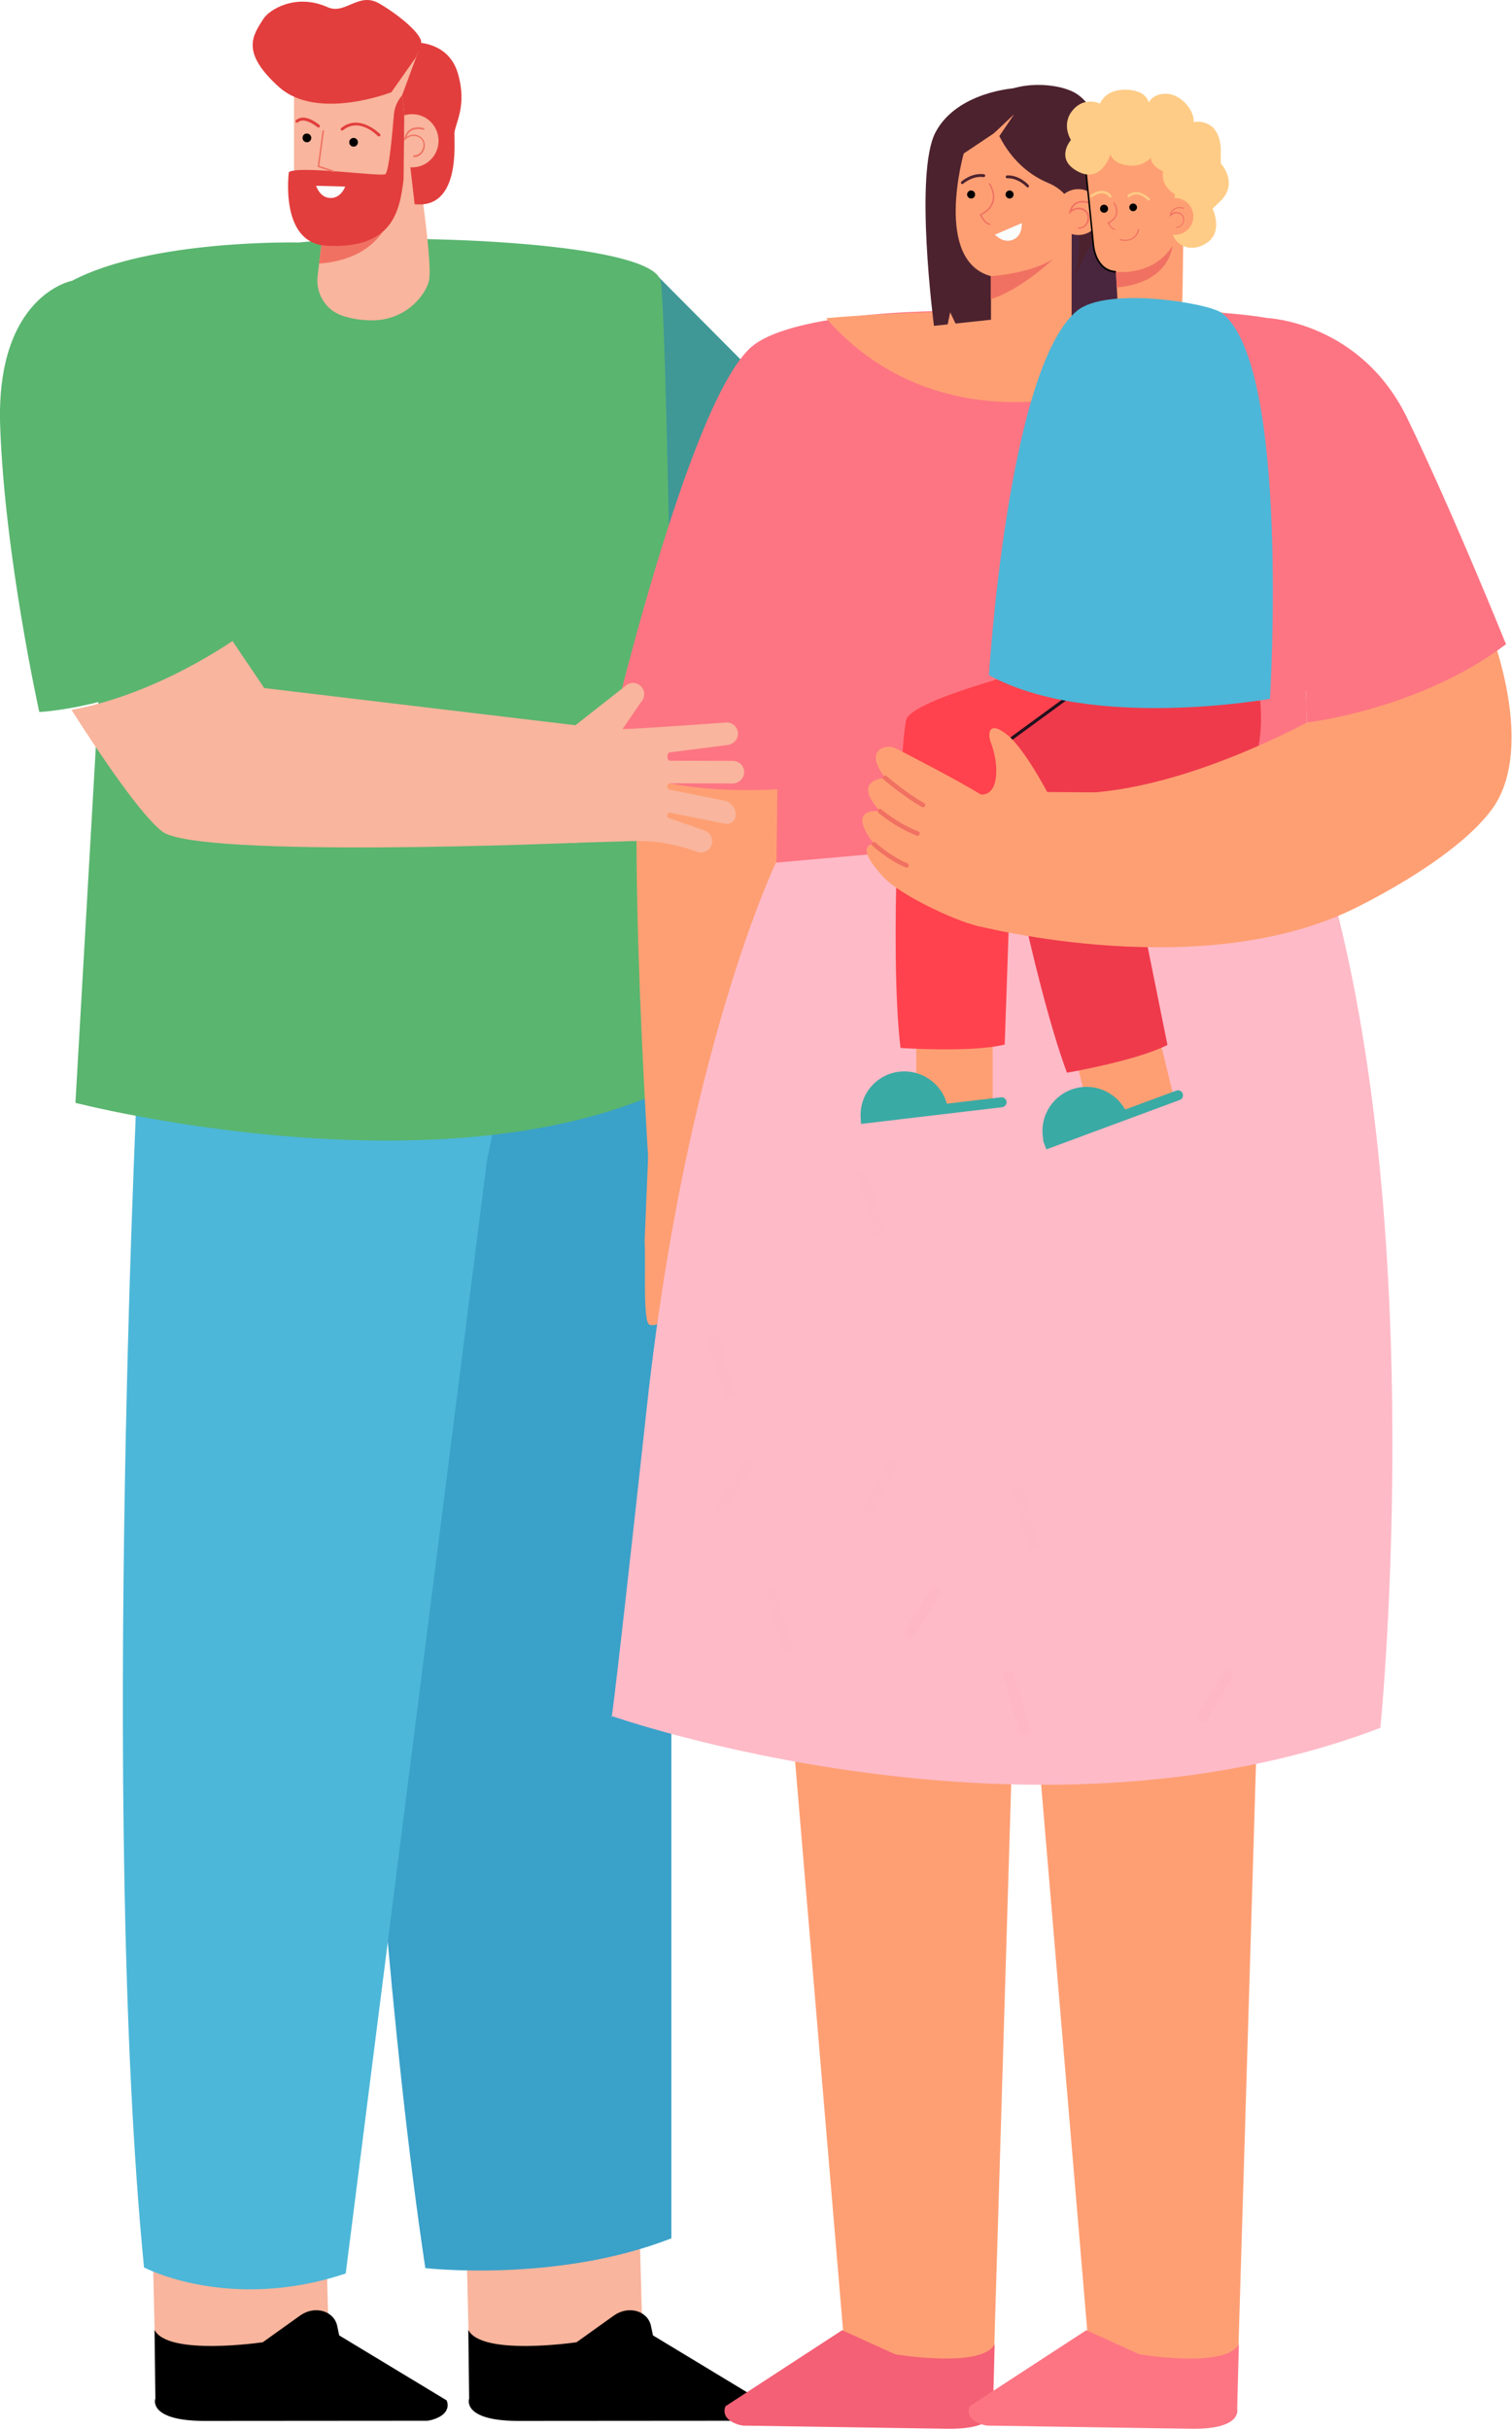
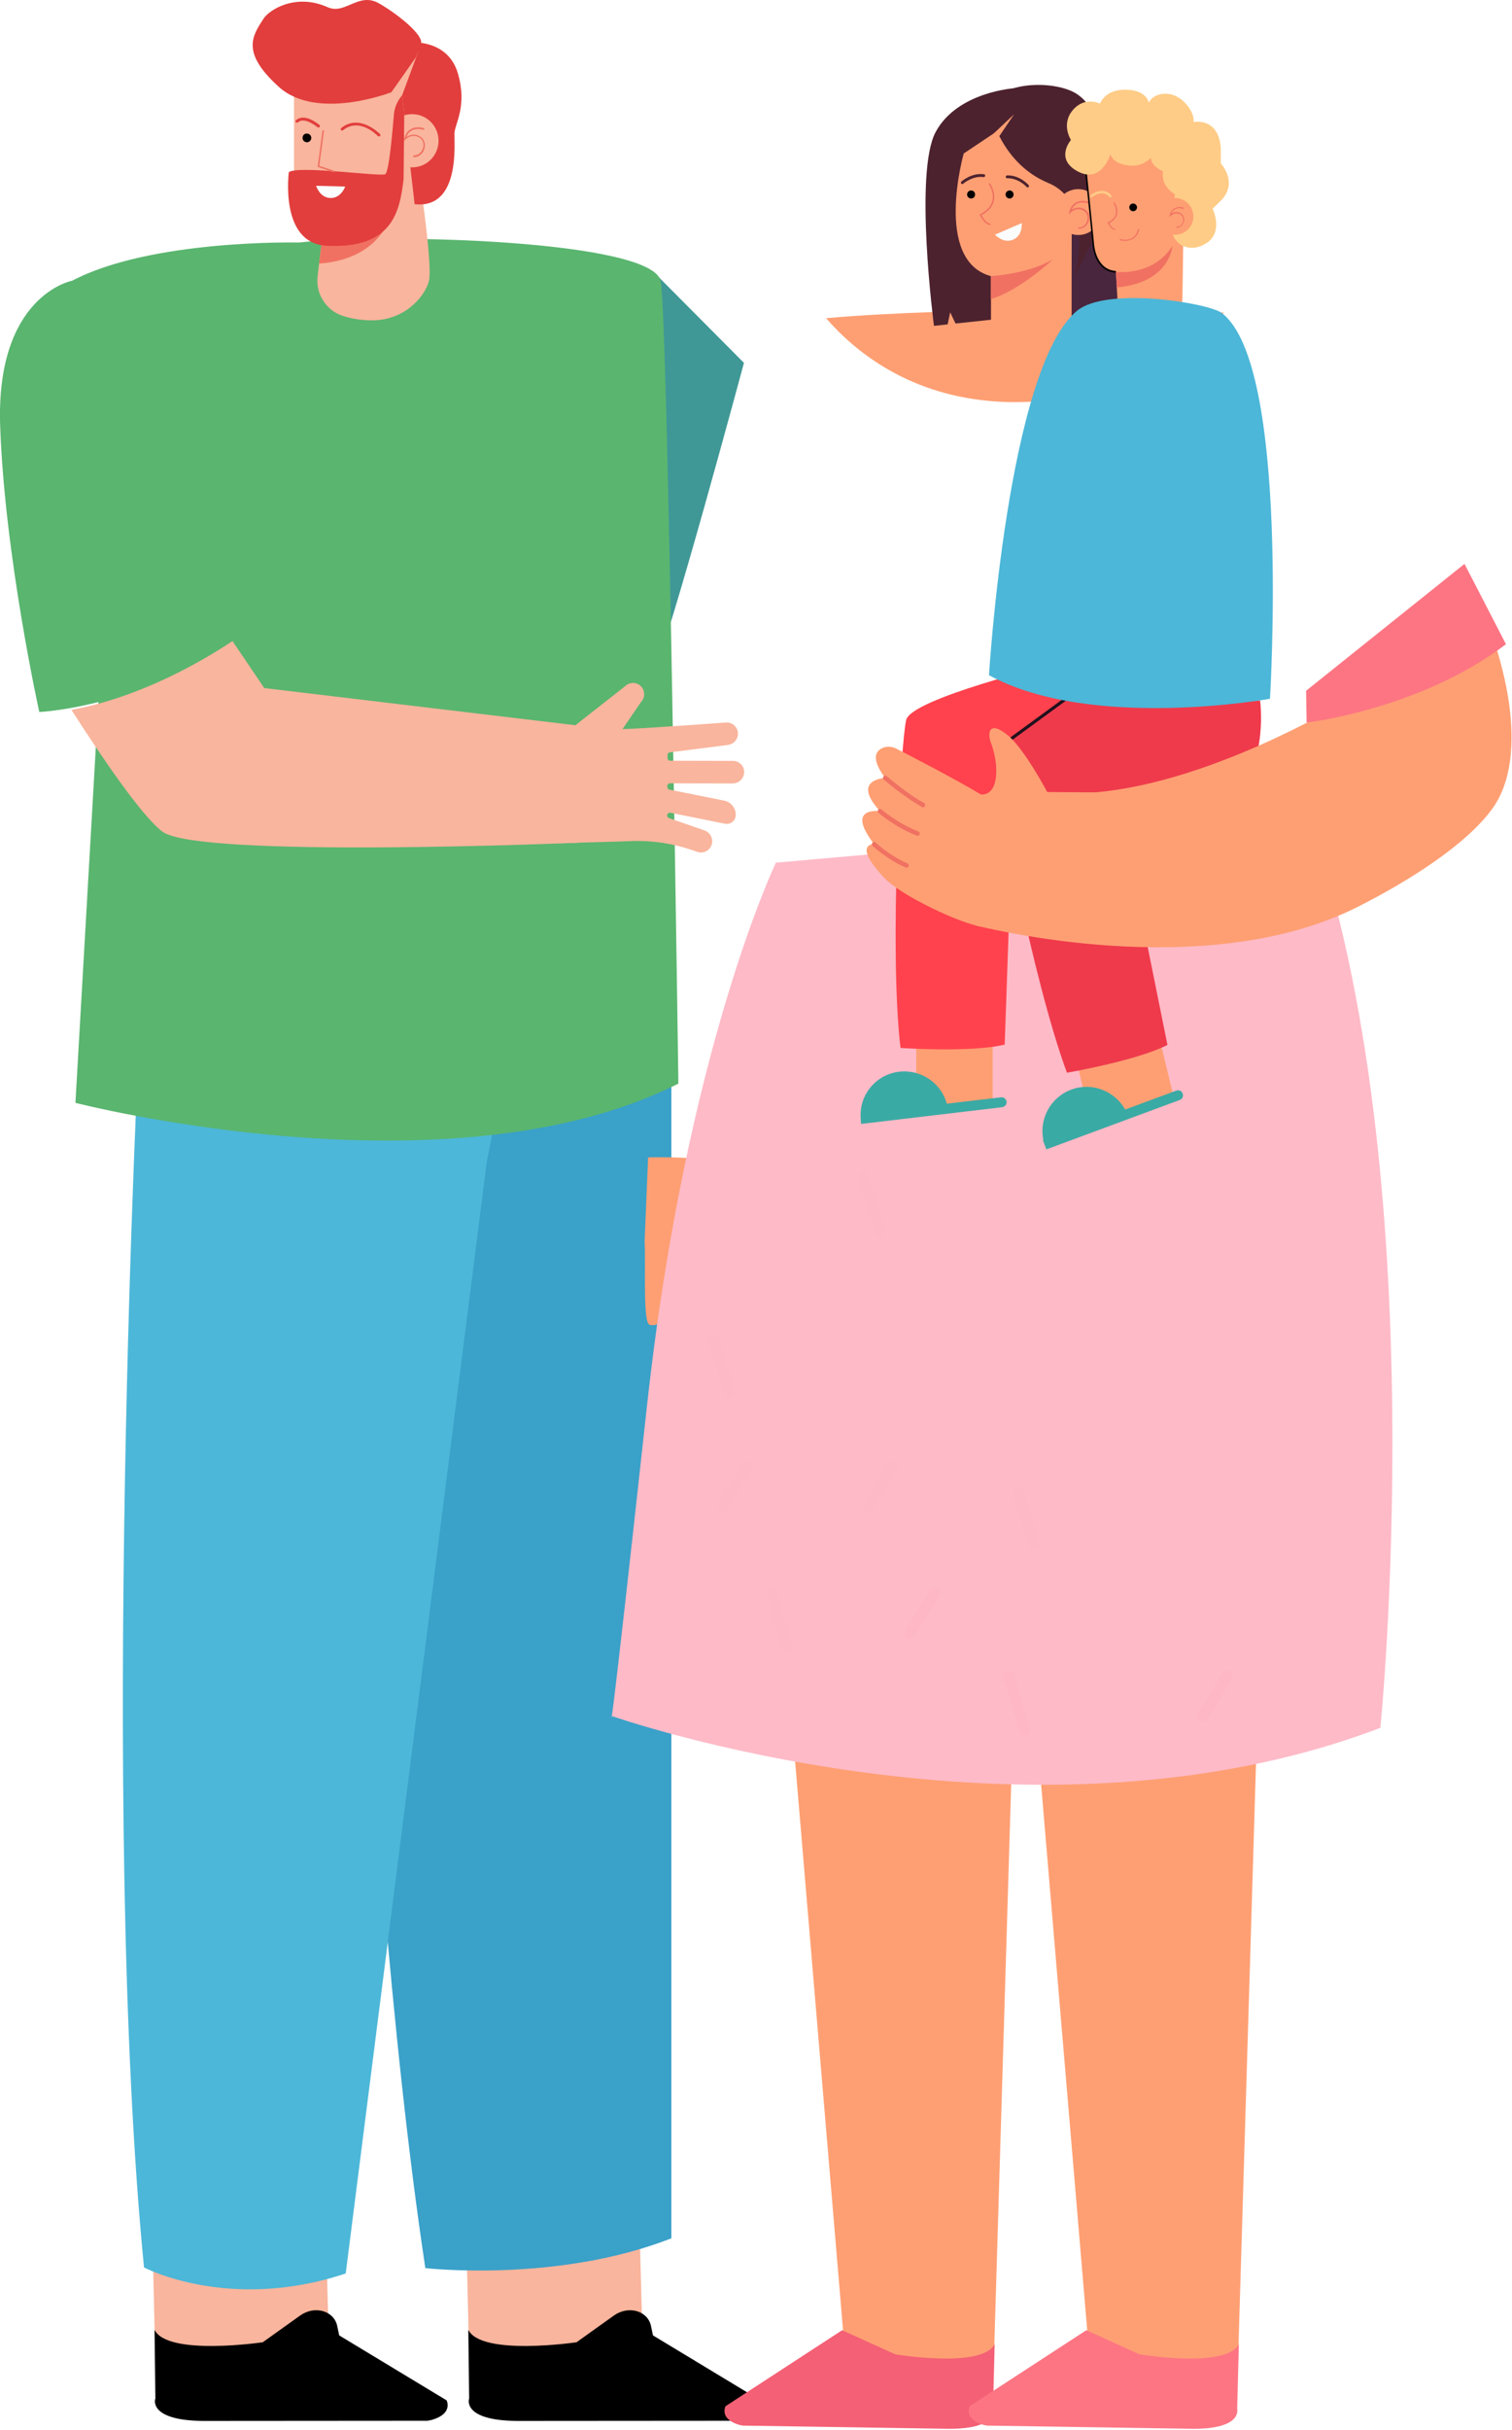
<svg xmlns="http://www.w3.org/2000/svg" width="904" height="1452" viewBox="0 0 904 1452" fill="none">
  <path d="M390.1 161.8L444.8 216.8C444.8 216.8 399.8 384.2 390.1 403.7C390.1 403.7 359.2 230.8 360.8 228.5C362.5 226.2 390.1 161.8 390.1 161.8Z" fill="#3F9896" />
  <path d="M197 1413.9L93 1415.9L90.9 1326.1L194.3 1313.6L197 1413.9Z" fill="#F9B59D" />
  <path d="M121.6 1446.4L255.6 1446.3C256.8 1446.1 257.8 1445.9 258.5 1445.7C271.1 1441.9 267 1434.1 267 1434.1L202.8 1395.3L201.6 1389.6C199.6 1380.5 188.1 1377.3 179.5 1383.4L157.1 1399.4C157.1 1399.4 100.3 1407.8 92.4 1392L92.9 1433.1C92.7 1433.1 88.4 1446.2 121.6 1446.4Z" fill="black" />
  <path d="M384.6 1413.9L280.7 1415.9L278.5 1326.1L381.9 1313.6L384.6 1413.9Z" fill="#F9B59D" />
  <path d="M309.2 1446.4L443.2 1446.3C444.4 1446.1 445.4 1445.9 446.1 1445.7C458.7 1441.9 454.6 1434.1 454.6 1434.1L390.4 1395.3L389.2 1389.6C387.2 1380.5 375.7 1377.3 367.1 1383.4L344.7 1399.4C344.7 1399.4 287.9 1407.8 280 1392L280.5 1433.1C280.4 1433.1 276 1446.2 309.2 1446.4Z" fill="black" />
  <path d="M201.5 615.1C201.5 615.1 213.4 1084.3 254.3 1355.1C254.3 1355.1 333 1364.1 401.4 1337.3V645.2L390 547.5L201.5 615.1Z" fill="#3AA1C9" />
  <path d="M83.3 619.6C83.3 619.6 59.4 1082.2 86.1 1354.7C86.1 1354.7 137 1381.6 206.7 1358.3L291.1 693.7L327 516L83.3 619.6Z" fill="#4CB7D8" />
  <path d="M60.2 395.6L45.1 658.9C45.1 658.9 268.6 716.6 405.6 647.4C405.6 647.4 399.3 188.2 395 167.9C389.9 143.9 235.5 139.1 178.5 144.9C178.5 144.9 90.1 142.8 42.8 167.9L60.2 395.6Z" fill="#5AB56F" />
  <path d="M42.8 167.8C42.8 167.8 -2.6 176.7 0.1 254.5C2.8 332.3 23.5 425.4 23.5 425.4C23.5 425.4 97.4 422.1 157 367.8C247.8 285.1 42.8 167.8 42.8 167.8Z" fill="#5AB56F" />
  <path d="M175.8 50.1V112.8C175.8 112.8 174.9 134 193.3 136.6L189.9 164.9C188.6 175.4 194.9 185.5 204.9 188.7C209.8 190.3 215.7 191.4 222.3 191.4C243.4 191.4 254.8 175.5 256.5 167.6C258.3 159.7 253 121.7 253 121.7L253.6 103L251.2 30.7L175.8 50.1Z" fill="#F9B59D" />
  <path d="M226.6 81.5C226.8 81.5 227 81.4 227.2 81.3C227.5 81 227.6 80.4 227.2 80.1C227.1 80 215 67.6 204 76.5C203.6 76.8 203.6 77.4 203.9 77.7C204.2 78.1 204.8 78.1 205.1 77.8C214.9 69.9 225.5 80.8 225.9 81.3C226.1 81.4 226.4 81.5 226.6 81.5Z" fill="#E23E3D" />
  <path d="M190.4 76.2C190.6 76.2 190.9 76.1 191.1 75.9C191.4 75.5 191.4 75 191 74.7C190.6 74.4 182.3 67.2 177 71.8C176.6 72.1 176.6 72.7 176.9 73C177.2 73.4 177.8 73.4 178.1 73.1C182.2 69.5 189.7 76 189.8 76C190 76.1 190.2 76.2 190.4 76.2Z" fill="#E23E3D" />
-   <path d="M208.8 85C208.8 86.5 210 87.6 211.4 87.6C212.9 87.6 214 86.4 214 85C214 83.5 212.8 82.4 211.4 82.4C210 82.4 208.8 83.6 208.8 85Z" fill="black" />
  <path d="M180.9 82.4C180.9 83.9 182.1 85 183.5 85C185 85 186.1 83.8 186.1 82.4C186.1 80.9 184.9 79.8 183.5 79.8C182 79.7 180.9 80.9 180.9 82.4Z" fill="black" />
  <path d="M248.7 34.2L234 55.1C234 55.1 189.5 72.5 166.7 51.9C143.9 31.3 150.9 21.4 157.6 11.1C160.9 6 176.6 -4.3 195.9 4.3C206.5 9 214.3 -5 226.6 2C238.9 9.1 253.4 21.3 251.7 26.1C250.1 31 248.7 34.2 248.7 34.2Z" fill="#E23E3D" />
  <path d="M247.9 25.4C247.9 25.4 268.2 24.4 273.8 44C279.5 63.6 271.9 73.9 271.7 79.7C271.5 85.5 275.4 125 247.9 122L240.4 57L250 31L247.9 25.4Z" fill="#E23E3D" />
  <path d="M246.401 100C255.127 100 262.201 92.881 262.201 84.1C262.201 75.319 255.127 68.2 246.401 68.2C237.674 68.2 230.601 75.319 230.601 84.1C230.601 92.881 237.674 100 246.401 100Z" fill="#F9B59D" />
  <path d="M247.5 93.9C250.8 93.9 253 91.4 253.7 88.9C254.6 86 253.6 83.1 251.2 81.6C247.7 79.4 244.5 80.8 242.9 81.9C243.6 80.1 244.7 78.8 246.1 78C249.2 76.3 253.1 77.5 253.1 77.5C253.3 77.6 253.6 77.5 253.7 77.2C253.8 77 253.7 76.7 253.4 76.6C253.2 76.5 249.1 75.2 245.7 77.1C243.7 78.2 242.4 80.1 241.7 82.9L241.3 84.4L242.4 83.3C242.6 83.1 246.3 79.5 250.8 82.2C253.3 83.7 253.5 86.5 252.9 88.5C252.3 90.5 250.6 92.8 247.6 92.8H247.5C247.3 92.8 247.1 93 247.1 93.2C247 93.7 247.2 93.9 247.5 93.9Z" fill="#F07162" />
  <path d="M236 118.7C236 118.7 234.8 154.2 190.8 157.5L193.3 136.7C193.3 136.6 221.8 142.4 236 118.7Z" fill="#F07162" />
  <path d="M172.7 102.8C172.7 102.8 167 145.2 195 146.8C235.1 149 239 125.9 241.3 107.1L241.7 68.2L240.4 57C237.6 60.2 235.8 64.3 235.5 68.6C234.7 77.9 232.6 103 230.3 104.1C227 105.6 178.9 98.8 172.7 102.8Z" fill="#E23E3D" />
  <path d="M199.6 102.9C199.8 102.9 200 102.8 200 102.6C200.1 102.4 200 102.1 199.7 102L190.9 99.1L193.7 78.3C193.7 78.1 193.6 77.8 193.3 77.8C193.1 77.8 192.8 77.9 192.8 78.2L189.9 99.7L199.4 102.9C199.5 102.9 199.5 102.9 199.6 102.9Z" fill="#F07162" />
  <path d="M206.4 111.5C206.1 111.4 189 111 189 111C189 111 191.1 118.1 197.5 118.3C203.9 118.5 206.4 111.5 206.4 111.5Z" fill="#FBFDFC" />
-   <path d="M388.6 415.3C370.8 439.2 388.2 702.4 388.2 702.4L466.1 699.7L497.7 456.8C497.7 456.8 406.4 391.4 388.6 415.3Z" fill="#FE9F73" />
  <path d="M388.4 791.5C392.3 792.5 396.2 790.1 397.4 786.4L405.2 762.9C405.4 762.2 406.1 761.7 406.9 761.7C408 761.7 408.9 762.7 408.7 763.9L401.9 799.9C401.1 804 403.9 807.4 408.1 807.3C412.3 807.3 416.4 803.8 417.1 799.7L424 763C424.2 762.1 424.9 761.5 425.8 761.5H426.4C427.4 761.5 428.2 762.3 428.2 763.3L428.6 804.7C428.6 808.7 431.7 812.1 435.7 812.3C440.1 812.5 443.6 809 443.6 804.8L443.2 763.1C443.2 762.1 444 761.3 445 761.3H446.9C447.8 761.3 448.6 762 448.7 762.9L454.1 801.2C454.7 805.1 458.1 808.2 462.1 807.9C466.5 807.6 469.6 803.6 468.9 799.4C468.9 799.4 463.7 740.5 463.7 731.2L481.7 743.2C484.7 746.1 489.4 746 492.3 743.1C495.2 740.1 495.1 735.4 492.2 732.5L461.9 695C460 693.1 454.6 693.2 450.3 694.2C406.3 691.3 399.4 691.2 387.5 691.5L385.4 741.6C386.2 755.1 384.2 790.4 388.4 791.5Z" fill="#FE9F73" />
-   <path d="M757.6 190C757.6 190 813.6 192.2 841.5 250.1C869.5 308.1 900.4 384.9 900.4 384.9C900.4 384.9 835.5 427.5 787.7 425.5L780.9 412.7L782.2 487.4L536.8 560.8C536.8 560.8 475.5 538.1 464.2 515.5L464.8 471.5C464.8 471.5 396.1 477.2 361.5 453.2C361.5 453.2 412.4 232.7 451.5 205.5C484 182.8 587.5 185.8 587.5 185.8C587.5 185.8 707 181.2 757.6 190Z" fill="#FD7583" />
  <path d="M607.8 958.8L594.2 1410.8H505.6L467.5 958.8H607.8Z" fill="#FE9F73" />
  <path d="M567 1451.1L444.1 1449.2C443 1449 442.1 1448.8 441.4 1448.6C429.9 1444.9 433.8 1437.6 433.8 1437.6L503.5 1392.2L535.2 1406.6C535.2 1406.6 587.2 1415.3 594.7 1400.5L593.7 1439.1C593.7 1439 597.5 1451.3 567 1451.1Z" fill="#F46075" />
  <path d="M493.9 190.1C537.1 186.3 587.5 185.7 587.5 185.7C587.5 185.7 681 178.2 731.7 186.9C716.2 201.5 669 244 597.4 240C544.4 237 511.6 210.5 493.9 190.1Z" fill="#FE9F73" />
  <path d="M753.8 958.8L740.2 1410.8H651.6L613.4 958.8H753.8Z" fill="#FE9F73" />
  <path d="M713 1451.1L590.1 1449.2C589 1449 588.1 1448.8 587.4 1448.6C575.9 1444.9 579.8 1437.6 579.8 1437.6L649.5 1392.2L681.2 1406.6C681.2 1406.6 733.2 1415.3 740.7 1400.5L739.7 1439.1C739.6 1439 743.4 1451.3 713 1451.1Z" fill="#FD7583" />
  <path d="M463.9 515.4C463.9 515.4 410.1 627.3 386.8 840.1C363.5 1053 365.6 1025.2 365.6 1025.2C365.6 1025.2 614.5 1112.8 825.3 1032.3C825.3 1032.3 858.5 703.2 782.3 487.3L463.9 515.4Z" fill="#FEBAC7" />
  <path d="M653.3 673.9L701.5 654.5L691 611.1L641 623.2L653.3 673.9Z" fill="#FE9F73" />
  <path d="M547.8 665.5L593.5 658.5V617.1H547.8V665.5Z" fill="#FE9F73" />
  <path d="M514.6 668.3C514.2 662.9 515.4 657.4 518.2 652.8C522.3 646.1 529.2 641.3 537.6 640.3C550.7 638.8 562.7 647.1 566.1 659.4L598.5 655.6C600.1 655.4 601.6 656.6 601.8 658.2C602 659.8 600.8 661.3 599.2 661.5L514.8 671.5L514.6 668.3Z" fill="#3AAAA4" />
  <path d="M629.5 396.9C629.5 396.9 545 417.3 541.8 430.1C538.6 442.9 531.5 568 538.4 626.1C538.4 626.1 580.5 629 600.7 624.1L605.6 482.3L638.9 478.5L715.1 386.9L629.5 396.9Z" fill="#FF424D" />
  <path d="M672.5 396.6C672.5 396.6 595 440.2 594.9 453.4C594.8 466.6 617.5 585.9 637.9 640.9C637.9 640.9 679.5 633.8 698 624.3L671.7 494L730.9 468.8L717.3 397L672.5 396.6Z" fill="#EF3A4C" />
  <path d="M623.8 681C621.2 668.5 628.1 655.6 640.5 651C652.8 646.4 666.4 651.7 672.7 662.9L703.3 651.6C704.8 651 706.6 651.8 707.1 653.4C707.7 654.9 706.9 656.7 705.3 657.2L625.6 686.7L623.5 681.1L623.8 681Z" fill="#3AAAA4" />
  <path d="M601.8 444.4C601.5 444.4 601.2 444.3 601 444C600.7 443.6 600.8 443 601.2 442.7L636.1 417.2C636.5 416.9 637.1 417 637.4 417.4C637.7 417.8 637.6 418.4 637.2 418.7L602.3 444.2C602.2 444.3 602 444.4 601.8 444.4Z" fill="#21111D" />
  <path d="M753.4 418.5C753.4 418.5 758.2 455.8 739.3 471.4C720.5 487.1 670.4 435.1 670.4 435.1L707.2 422.2L753.4 418.5Z" fill="#EF3A4C" />
  <path d="M526.2 484.7C508.5 465.5 529.2 464.8 529.2 464.8C520.8 453.5 523.5 449 527.2 447.1C529.9 445.7 533.2 445.9 535.9 447.3C544.5 451.7 570.7 465.2 586.5 474.7C598.4 475.1 596.7 454.7 592.5 443.9C590.3 438.3 591 429.6 603 439.7C612.8 448 626.1 473.2 626.1 473.2L692.8 473.7L673.5 563.7C673.5 563.7 598.2 554.8 586.9 553.6C575.5 552.3 538.8 535.4 528.4 524.2C509.4 503.9 522.6 504.3 522.6 504.3C504.9 481.4 526.2 484.7 526.2 484.7Z" fill="#FE9F73" />
  <path d="M551.5 482.3C552.1 482.4 552.7 482.1 553 481.6C553.4 480.9 553.1 480.1 552.4 479.7C543 474.7 530.2 463.8 530.1 463.7C529.5 463.2 528.7 463.3 528.2 463.9C527.7 464.5 527.8 465.3 528.4 465.8C528.9 466.3 541.6 476.9 551.2 482.1C551.2 482.2 551.3 482.3 551.5 482.3Z" fill="#F07162" />
  <path d="M548.3 499.4C548.9 499.5 549.6 499.2 549.8 498.5C550.1 497.8 549.7 497 549 496.7C536.9 492.1 527.1 483.7 527 483.6C526.4 483.1 525.6 483.2 525.1 483.7C524.6 484.3 524.7 485.1 525.2 485.6C525.6 486 535.5 494.4 548 499.2C548.2 499.4 548.3 499.4 548.3 499.4Z" fill="#F07162" />
  <path d="M541.7 518.4C542.3 518.5 543 518.2 543.2 517.6C543.5 516.9 543.2 516.1 542.5 515.8C532.2 511.5 523.6 503.5 523.5 503.4C522.9 502.9 522.1 502.9 521.6 503.5C521.1 504.1 521.1 504.9 521.7 505.4C522.1 505.7 530.8 513.8 541.5 518.3C541.6 518.3 541.7 518.3 541.7 518.4Z" fill="#F07162" />
  <path d="M583.5 553C586.9 553.6 719.9 588.2 811.8 541.8C843.4 525.8 876.6 504.5 892 483.5C915.4 451.6 900.1 390.3 878.4 346.5L826.9 401.8C821.1 408 814.5 413.3 807.2 417.6C780.4 433.3 711.3 470.2 649.6 473.8L583.5 553Z" fill="#FE9F73" />
  <path d="M780.9 412.7L781.2 431.7C781.2 431.7 848.6 424.1 900.4 384.9L875.6 336.9L780.9 412.7Z" fill="#FD7583" />
  <path d="M640.6 139.8L640.2 194.6L672.4 181.6C672.4 181.6 667.4 116.9 663.9 100.2C660.4 83.5 641.4 96.1 641 97.5C640.5 98.9 640.6 139.8 640.6 139.8Z" fill="#49263E" />
  <g opacity="0.5">
    <g opacity="0.5">
      <g opacity="0.5">
        <g opacity="0.5">
          <path opacity="0.5" d="M612.599 1036.5C611.299 1036.5 609.999 1035.6 609.599 1034.3L600.099 1002.1C599.599 1000.4 600.599 998.7 602.199 998.2C603.899 997.7 605.599 998.7 606.099 1000.3L615.599 1032.5C616.099 1034.2 615.099 1035.9 613.499 1036.4C613.099 1036.4 612.799 1036.5 612.599 1036.5Z" fill="#FC4963" />
        </g>
      </g>
    </g>
    <g opacity="0.5">
      <g opacity="0.5">
        <g opacity="0.5">
          <path opacity="0.5" d="M544.2 978.8C543.6 978.8 543.1 978.7 542.6 978.3C541.1 977.4 540.7 975.5 541.6 974L556.4 949.6C557.3 948.1 559.2 947.7 560.7 948.6C562.2 949.5 562.6 951.4 561.7 952.9L546.9 977.3C546.3 978.3 545.3 978.8 544.2 978.8Z" fill="#FC4963" />
        </g>
      </g>
    </g>
    <g opacity="0.5">
      <g opacity="0.5">
        <g opacity="0.5">
          <g opacity="0.5">
            <path opacity="0.5" d="M470.5 986.7C469.2 986.7 467.9 985.8 467.5 984.5L458 952.3C457.5 950.6 458.5 948.9 460.1 948.4C461.8 947.9 463.5 948.9 464 950.5L473.5 982.7C474 984.4 473 986.1 471.4 986.6C471.1 986.6 470.8 986.7 470.5 986.7Z" fill="#FC4963" />
          </g>
        </g>
      </g>
      <g opacity="0.5">
        <g opacity="0.5">
          <g opacity="0.5">
            <path opacity="0.5" d="M618.2 926.5C616.9 926.5 615.6 925.6 615.2 924.3L605.7 892.1C605.2 890.4 606.2 888.7 607.8 888.2C609.5 887.7 611.2 888.7 611.7 890.3L621.2 922.5C621.7 924.2 620.7 925.9 619.1 926.4C618.8 926.5 618.5 926.5 618.2 926.5Z" fill="#FC4963" />
          </g>
        </g>
      </g>
      <g opacity="0.5">
        <g opacity="0.5">
          <g opacity="0.5">
            <path opacity="0.5" d="M525.9 738.9C524.6 738.9 523.3 738 522.9 736.7L513.4 704.5C512.9 702.8 513.9 701.1 515.5 700.6C517.2 700.1 518.9 701.1 519.4 702.7L528.9 734.9C529.4 736.6 528.4 738.3 526.8 738.8C526.5 738.8 526.2 738.9 525.9 738.9Z" fill="#FC4963" />
          </g>
        </g>
      </g>
      <g opacity="0.5">
        <g opacity="0.5">
          <g opacity="0.5">
            <path opacity="0.5" d="M436 835C434.7 835 433.4 834.1 433 832.8L423.5 800.6C423 798.9 424 797.2 425.6 796.7C427.3 796.2 429 797.2 429.5 798.8L439 831C439.5 832.7 438.5 834.4 436.9 834.9C436.6 834.9 436.3 835 436 835Z" fill="#FC4963" />
          </g>
        </g>
      </g>
      <g opacity="0.5">
        <g opacity="0.5">
          <g opacity="0.5">
            <path opacity="0.5" d="M518.7 904C518.1 904 517.6 903.9 517.1 903.5C515.6 902.6 515.2 900.7 516.1 899.2L530.9 874.8C531.8 873.3 533.7 872.9 535.2 873.7C536.7 874.6 537.1 876.5 536.2 878L521.4 902.4C520.7 903.5 519.7 904 518.7 904Z" fill="#FC4963" />
          </g>
        </g>
      </g>
      <g opacity="0.5">
        <g opacity="0.5">
          <g opacity="0.5">
            <path opacity="0.5" d="M431.7 903.4C431.1 903.4 430.6 903.3 430.1 902.9C428.6 902 428.2 900.1 429.1 898.6L443.9 874.2C444.8 872.7 446.7 872.3 448.2 873.2C449.7 874.1 450.1 876 449.2 877.5L434.4 901.9C433.8 902.9 432.8 903.4 431.7 903.4Z" fill="#FC4963" />
          </g>
        </g>
      </g>
      <g opacity="0.5">
        <g opacity="0.5">
          <g opacity="0.5">
            <g opacity="0.5">
              <path opacity="0.5" d="M591.099 823.3C589.799 823.3 588.499 822.4 588.099 821.1L578.599 788.9C578.099 787.2 579.099 785.5 580.699 785C582.399 784.5 584.099 785.5 584.599 787.1L594.099 819.3C594.599 821 593.599 822.7 591.999 823.2C591.699 823.2 591.399 823.3 591.099 823.3Z" fill="#FC4963" />
            </g>
          </g>
        </g>
        <g opacity="0.5">
          <g opacity="0.5">
            <g opacity="0.5">
              <path opacity="0.5" d="M490.299 651.1C488.999 651.1 487.699 650.2 487.299 648.9L477.799 616.7C477.299 615 478.299 613.3 479.899 612.8C481.599 612.3 483.299 613.3 483.799 614.9L493.299 647.1C493.799 648.8 492.799 650.5 491.199 651C490.899 651 490.599 651.1 490.299 651.1Z" fill="#FC4963" />
            </g>
          </g>
        </g>
        <g opacity="0.5">
          <g opacity="0.5">
            <g opacity="0.5">
              <path opacity="0.5" d="M617.8 753.5C617.2 753.5 616.7 753.4 616.2 753C614.7 752.1 614.3 750.2 615.2 748.7L630 724.3C630.9 722.8 632.8 722.4 634.3 723.3C635.8 724.2 636.2 726.1 635.3 727.6L620.5 752C619.9 752.9 618.9 753.5 617.8 753.5Z" fill="#FC4963" />
            </g>
          </g>
        </g>
        <g opacity="0.5">
          <g opacity="0.5">
            <g opacity="0.5">
              <path opacity="0.5" d="M450.9 704.5C450.3 704.5 449.8 704.4 449.3 704C447.8 703.1 447.4 701.2 448.2 699.7L463 675.3C463.9 673.8 465.8 673.4 467.3 674.3C468.8 675.2 469.2 677.1 468.3 678.6L453.6 703C453 704 452 704.5 450.9 704.5Z" fill="#FC4963" />
            </g>
          </g>
        </g>
        <g opacity="0.5">
          <g opacity="0.5">
            <g opacity="0.5">
              <path opacity="0.5" d="M471.899 567.2C471.299 567.2 470.799 567.1 470.299 566.7C468.799 565.8 468.399 563.9 469.299 562.4L484.099 538C484.999 536.5 486.899 536.1 488.399 537C489.899 537.9 490.299 539.8 489.399 541.3L474.599 565.7C473.999 566.7 472.999 567.2 471.899 567.2Z" fill="#FC4963" />
            </g>
          </g>
        </g>
        <g opacity="0.5">
          <g opacity="0.5">
            <g opacity="0.5">
              <path opacity="0.5" d="M469.7 791.2C469.1 791.2 468.6 791.1 468.1 790.7C466.6 789.8 466.2 787.9 467.1 786.4L481.9 762C482.8 760.5 484.7 760.1 486.2 761C487.7 761.9 488.1 763.8 487.2 765.3L472.4 789.7C471.8 790.7 470.8 791.2 469.7 791.2Z" fill="#FC4963" />
            </g>
          </g>
        </g>
        <g opacity="0.5">
          <g opacity="0.5">
            <g opacity="0.5">
              <g opacity="0.5">
                <path opacity="0.5" d="M782.5 873.4C781.2 873.4 779.9 872.5 779.5 871.2L770 839C769.5 837.3 770.5 835.6 772.1 835.1C773.8 834.6 775.5 835.6 776 837.2L785.5 869.4C786 871.1 785 872.8 783.4 873.3C783.1 873.3 782.8 873.4 782.5 873.4Z" fill="#FC4963" />
              </g>
            </g>
          </g>
          <g opacity="0.5">
            <g opacity="0.5">
              <g opacity="0.5">
                <path opacity="0.5" d="M688.4 971.6C687.1 971.6 685.8 970.7 685.4 969.4L675.9 937.2C675.4 935.5 676.4 933.8 678 933.3C679.7 932.8 681.4 933.8 681.9 935.4L691.4 967.6C691.9 969.3 690.9 971 689.3 971.5C688.9 971.5 688.6 971.6 688.4 971.6Z" fill="#FC4963" />
              </g>
            </g>
          </g>
          <g opacity="0.5">
            <g opacity="0.5">
              <g opacity="0.5">
                <path opacity="0.5" d="M655.5 842.5C654.9 842.5 654.4 842.4 653.9 842C652.4 841.1 652 839.2 652.9 837.7L667.7 813.3C668.6 811.8 670.5 811.4 672 812.3C673.5 813.2 673.9 815.1 673 816.6L658.1 841C657.6 842 656.5 842.5 655.5 842.5Z" fill="#FC4963" />
              </g>
            </g>
          </g>
          <g opacity="0.5">
            <g opacity="0.5">
              <g opacity="0.5">
                <path opacity="0.5" d="M711.2 888.1C710.6 888.1 710.1 888 709.6 887.6C708.1 886.7 707.7 884.8 708.6 883.3L723.4 858.9C724.3 857.4 726.2 857 727.7 857.9C729.2 858.8 729.6 860.7 728.7 862.2L713.9 886.6C713.3 887.6 712.3 888.1 711.2 888.1Z" fill="#FC4963" />
              </g>
            </g>
          </g>
          <g opacity="0.5">
            <g opacity="0.5">
              <g opacity="0.5">
                <g opacity="0.5">
                  <path opacity="0.5" d="M731.2 796.1C729.9 796.1 728.6 795.2 728.2 793.9L718.7 761.7C718.2 760 719.2 758.3 720.8 757.8C722.5 757.3 724.2 758.3 724.7 759.9L734.2 792.1C734.7 793.8 733.7 795.5 732.1 796C731.8 796 731.5 796.1 731.2 796.1Z" fill="#FC4963" />
                </g>
              </g>
            </g>
            <g opacity="0.5">
              <g opacity="0.5">
                <g opacity="0.5">
                  <path opacity="0.5" d="M747.6 668.6C746.3 668.6 745 667.7 744.6 666.4L735.1 634.2C734.6 632.5 735.6 630.8 737.2 630.3C738.9 629.8 740.6 630.8 741.1 632.4L750.6 664.6C751.1 666.3 750.1 668 748.5 668.5C748.2 668.6 747.9 668.6 747.6 668.6Z" fill="#FC4963" />
                </g>
              </g>
            </g>
            <g opacity="0.5">
              <g opacity="0.5">
                <g opacity="0.5">
                  <path opacity="0.5" d="M699.9 724.5C699.3 724.5 698.8 724.4 698.3 724C696.8 723.1 696.4 721.2 697.3 719.7L712.1 695.3C713 693.8 714.9 693.4 716.4 694.3C717.9 695.2 718.3 697.1 717.4 698.6L702.6 723C701.9 723.9 700.9 724.5 699.9 724.5Z" fill="#FC4963" />
                </g>
              </g>
            </g>
            <g opacity="0.5">
              <g opacity="0.5">
                <g opacity="0.5">
                  <path opacity="0.5" d="M770.4 753.5C769.8 753.5 769.3 753.4 768.8 753C767.3 752.1 766.9 750.2 767.8 748.7L782.6 724.3C783.5 722.8 785.4 722.4 786.9 723.3C788.4 724.2 788.8 726.1 787.9 727.6L773.1 752C772.5 752.9 771.4 753.5 770.4 753.5Z" fill="#FC4963" />
                </g>
              </g>
            </g>
            <g opacity="0.5">
              <g opacity="0.5">
                <g opacity="0.5">
                  <path opacity="0.5" d="M767.301 605.5C766.701 605.5 766.201 605.4 765.701 605C764.201 604.1 763.801 602.2 764.701 600.7L779.501 576.3C780.401 574.8 782.301 574.4 783.801 575.3C785.301 576.2 785.701 578.1 784.801 579.6L770.001 604C769.401 605 768.401 605.5 767.301 605.5Z" fill="#FC4963" />
                </g>
              </g>
            </g>
          </g>
          <g opacity="0.5">
            <g opacity="0.5">
              <g opacity="0.5">
                <path opacity="0.5" d="M767.3 951.1C766.7 951.1 766.2 951 765.7 950.6C764.2 949.7 763.8 947.8 764.7 946.3L779.5 921.9C780.4 920.4 782.3 920 783.8 920.9C785.3 921.8 785.7 923.7 784.8 925.2L770 949.6C769.4 950.6 768.4 951.1 767.3 951.1Z" fill="#FC4963" />
              </g>
            </g>
          </g>
        </g>
      </g>
    </g>
    <g opacity="0.5">
      <g opacity="0.5">
        <g opacity="0.5">
          <path opacity="0.5" d="M719 1028.7C718.4 1028.7 717.9 1028.6 717.4 1028.2C715.9 1027.3 715.5 1025.4 716.4 1023.9L731.2 999.5C732.1 998 734 997.6 735.5 998.5C737 999.4 737.4 1001.3 736.5 1002.8L721.7 1027.2C721.1 1028.2 720.1 1028.7 719 1028.7Z" fill="#FC4963" />
        </g>
      </g>
    </g>
  </g>
  <path d="M559.401 78.9C546.401 103.1 558.401 194.7 558.401 194.7L566.6 193.8L568.1 186.6L571.3 193.3L603 189.9L606.7 52.7C606.7 52.7 572.401 54.7 559.401 78.9Z" fill="#4C222E" />
  <path d="M576.2 91.7C576.2 91.7 558 155.7 592.5 165V199.1H640.7V54.3C640.7 54.3 626.5 56.1 626.5 57.2C626.5 58.3 576.2 91.7 576.2 91.7Z" fill="#FE9F73" />
  <path d="M591.9 134.5C592.1 134.5 592.3 134.4 592.3 134.2C592.4 134 592.2 133.7 592 133.7C589.2 133.1 587.4 129.6 586.9 128.5C590.9 126.4 593.4 123.6 594.2 120.2C595.5 114.7 592.1 109.8 591.9 109.6C591.8 109.4 591.5 109.4 591.3 109.5C591.1 109.6 591.1 109.9 591.2 110.1C591.2 110.1 594.6 114.9 593.3 120C592.5 123.2 590.1 125.9 586.1 127.9L585.7 128.1L585.8 128.5C586 128.6 588 133.7 591.9 134.5C591.9 134.5 591.8 134.5 591.9 134.5Z" fill="#F07162" />
  <path d="M592.4 178.7V165C592.4 165 615.6 163.6 629.8 154.7C629.9 154.6 610.5 173.2 592.4 178.7Z" fill="#F07162" />
  <path d="M601.2 116.2C601.2 117.5 602.3 118.6 603.6 118.6C605 118.6 606 117.5 606 116.2C606 114.8 604.9 113.8 603.6 113.8C602.3 113.8 601.2 114.9 601.2 116.2Z" fill="black" />
  <path d="M578.2 116.2C578.2 117.5 579.3 118.6 580.6 118.6C582 118.6 583 117.5 583 116.2C583 114.8 581.9 113.8 580.6 113.8C579.3 113.8 578.2 114.9 578.2 116.2Z" fill="black" />
  <path d="M610.9 133.3C610.6 133.4 594.9 140.2 594.9 140.2C594.9 140.2 599.8 145.7 605.7 143.2C611.6 140.7 610.9 133.3 610.9 133.3Z" fill="#FBFDFC" />
  <path d="M592.4 68C592.4 68 598.8 97.8 626.9 109.4C655 121.1 642.5 165.5 642.5 165.5L665.5 118.7C665.5 118.7 664.6 64.9 640.6 54.4C623.1 46.7 589.6 51.1 592.4 68Z" fill="#4C222E" />
  <path d="M658.301 128.055C659.047 120.526 653.548 113.818 646.018 113.072C638.489 112.327 631.781 117.826 631.036 125.355C630.29 132.884 635.789 139.593 643.318 140.338C650.848 141.084 657.556 135.584 658.301 128.055Z" fill="#FE9F73" />
  <path d="M645 136.7C648.2 136.7 650.3 134.3 651 132C651.8 129.2 650.9 126.5 648.6 125.1C645.4 123.1 642.4 124.3 640.8 125.3C641.4 123.7 642.4 122.5 643.7 121.8C646.6 120.2 650.3 121.4 650.3 121.4C650.6 121.5 650.8 121.3 650.9 121.1C651 120.8 650.8 120.6 650.6 120.5C650.4 120.4 646.5 119.2 643.2 121C641.3 122.1 640 123.9 639.3 126.5L638.9 128.2L640.1 127C640.2 126.9 643.8 123.4 648 126C650.3 127.4 650.5 130 650 131.9C649.4 133.8 647.8 136 644.9 135.9C644.6 135.9 644.4 136.1 644.4 136.4C644.4 136.4 644.6 136.7 645 136.7C644.9 136.7 644.9 136.7 645 136.7Z" fill="#F07162" />
  <path d="M649.3 101.8L653.6 144.3C653.6 144.3 653.9 161.7 667.2 162.3L668.6 187.9C668.6 187.9 671.5 198.9 684.5 198.8C697.5 198.7 706.5 184.2 706.8 180.6C707.1 176.9 707.4 146.7 707.4 146.7L701.6 136.7L705.4 113.5L696.5 91.7L670.2 89.2C670.2 89.2 653.8 80 653.2 82.1C652.8 84.2 649.3 101.8 649.3 101.8Z" fill="#FE9F73" />
  <path d="M666.4 137.4C666.6 137.4 666.7 137.3 666.7 137.1C666.7 136.9 666.6 136.7 666.4 136.7C664.6 136.3 663.5 134.2 663.1 133.4C665.7 132 667.3 130.2 667.8 128C668.7 124.4 666.4 121.1 666.3 121C666.2 120.8 666 120.8 665.8 120.9C665.6 121 665.6 121.2 665.7 121.4C665.7 121.4 667.9 124.5 667.1 127.8C666.6 129.9 665 131.6 662.4 132.9L662.1 133L662.2 133.3C662.5 133.4 663.8 136.8 666.4 137.4Z" fill="#F07162" />
-   <path d="M686.8 119.8C687 119.8 687.2 119.7 687.3 119.6C687.6 119.3 687.6 118.9 687.3 118.6C687.2 118.5 680.5 111.6 674.3 116.6C674 116.8 673.9 117.3 674.2 117.6C674.4 117.9 674.9 118 675.2 117.7C680.4 113.5 686 119.3 686.3 119.6C686.4 119.7 686.6 119.8 686.8 119.8Z" fill="#FECC86" />
  <path d="M675.2 123.9C675.2 125.1 676.2 126.2 677.5 126.2C678.7 126.2 679.8 125.2 679.8 123.9C679.8 122.7 678.8 121.6 677.5 121.6C676.2 121.6 675.2 122.6 675.2 123.9Z" fill="black" />
-   <path d="M660.1 127.1C661.426 127.1 662.5 126.025 662.5 124.7C662.5 123.374 661.426 122.3 660.1 122.3C658.775 122.3 657.7 123.374 657.7 124.7C657.7 126.025 658.775 127.1 660.1 127.1Z" fill="black" />
  <path d="M663.9 118C664.1 118 664.199 117.9 664.299 117.8C664.599 117.6 664.7 117.1 664.4 116.8C660.6 112 654.699 114.5 652.099 116.6C651.799 116.8 651.7 117.3 652 117.6C652.2 117.9 652.7 118 653 117.7C653.3 117.5 659.399 112.8 663.299 117.7C663.499 117.9 663.7 118 663.9 118Z" fill="#FECC86" />
  <path d="M672.8 143.9C674.7 143.9 676.4 143.4 677.7 142.5C680.6 140.5 681.1 137.2 681.1 137.1C681.1 136.9 681 136.7 680.8 136.7C680.6 136.7 680.4 136.8 680.4 137C680.4 137 679.9 140.2 677.3 142C675.4 143.3 672.9 143.6 669.8 142.9C669.6 142.9 669.4 143 669.4 143.2C669.4 143.4 669.5 143.6 669.7 143.6C670.8 143.8 671.8 143.9 672.8 143.9Z" fill="#F07162" />
  <path d="M667.2 162.4C667.2 162.4 689.2 165.4 701 146.9C701 146.9 699.6 169 667.7 171.7L667.2 162.4Z" fill="#F07162" />
  <path d="M730.3 186.9C771.6 217.5 759.3 417.5 759.3 417.5C759.3 417.5 652.3 436.8 591.3 403.4C591.3 403.4 602.4 220.3 643.8 185.8C661.4 171 722.3 181 730.3 186.9Z" fill="#4CB7D8" />
  <path d="M614.6 112C614.3 112 614 111.9 613.8 111.7C613.8 111.6 608.8 106.3 602.2 106.5C601.7 106.5 601.3 106.1 601.3 105.7C601.3 105.2 601.7 104.8 602.1 104.8C609.5 104.5 614.8 110.3 615 110.6C615.3 111 615.3 111.5 614.9 111.8C615 111.9 614.8 112 614.6 112Z" fill="#4C222E" />
  <path d="M575.5 110C575.2 110 574.9 109.9 574.7 109.7C574.4 109.3 574.4 108.8 574.8 108.5C575 108.3 580.9 103.1 588.3 104.1C588.8 104.2 589.1 104.6 589 105.1C588.9 105.6 588.5 105.9 588 105.8C581.4 104.9 576 109.7 575.9 109.7C575.9 109.9 575.7 110 575.5 110Z" fill="#4C222E" />
  <path d="M594.4 79.5L606.3 68.3L597.5 81.3L594.4 79.5Z" fill="#FE9F73" />
  <path d="M667.2 161.9C655.4 161.2 654.2 146.7 654.2 146.6L652.7 131.6L649.9 104.2C649.9 104 649.6 103.8 649.4 103.8C649.2 103.8 649 104 649 104.3L651.8 131.7L653.3 146.7C653.3 146.9 654.5 162.2 667.1 162.9C667.2 162.5 667.2 162.2 667.2 161.9Z" fill="black" />
  <path d="M694.5 85.5C694.5 85.5 688.5 99.3 676.9 99C665.3 98.7 663.9 92.2 663.9 92.2C663.9 92.2 658.2 111.3 642.8 101.5C631.2 94.1 640.3 83.6 640.3 83.6C640.3 83.6 634.2 74.3 641.4 65.8C648.6 57.3 657.7 61.9 657.7 61.9C657.7 61.9 660.4 53.4 673.1 53.6C685.8 53.8 686.8 61.3 686.8 61.3C686.8 61.3 689.5 55.3 698.3 56.1C707.1 56.9 714.5 67.1 713.6 72.9C713.6 72.9 728.6 69.8 729.9 88.5V97.6C729.9 97.6 740.1 108.5 730.7 119.1L725 124.7C725 124.7 731.7 138.5 721.4 145.2C711.2 151.9 702 145.7 700.9 138.8C699.8 131.9 702.5 116.1 702.5 116.1C702.5 116.1 693.7 111.4 695.4 102.4C695.4 102.3 679.7 96.2 694.5 85.5Z" fill="#FECC86" />
  <path d="M691.5 129.3C691.5 135.4 696.4 140.3 702.5 140.3C708.6 140.3 713.5 135.4 713.5 129.3C713.5 123.2 708.6 118.3 702.5 118.3C696.5 118.2 691.5 123.2 691.5 129.3Z" fill="#FE9F73" />
  <path d="M703.4 136.1C705.7 136.1 707.3 134.4 707.8 132.6C708.4 130.5 707.7 128.5 706 127.5C703.6 126 701.5 126.9 700.3 127.6C700.8 126.4 701.5 125.6 702.5 125C704.7 123.8 707.3 124.7 707.4 124.7C707.6 124.8 707.8 124.7 707.8 124.5C707.9 124.3 707.8 124.1 707.6 124.1C707.5 124.1 704.6 123.1 702.2 124.5C700.8 125.3 699.8 126.6 699.4 128.6L699.1 129.8L700 128.9C700.1 128.8 702.7 126.3 705.8 128.2C707.5 129.3 707.6 131.2 707.3 132.5C706.9 133.9 705.7 135.5 703.5 135.5C703.3 135.5 703.1 135.7 703.1 135.8C703 135.9 703.1 136.1 703.4 136.1C703.4 136.1 703.3 136.1 703.4 136.1Z" fill="#F07162" />
  <path d="M425.601 504.3C426.501 500.8 424.501 497.3 421.101 496.1L400.001 488.8C399.301 488.6 398.901 487.9 398.901 487.2C398.901 486.2 399.801 485.4 400.901 485.6L433.201 492.1C436.901 492.8 439.901 490.4 439.901 486.6C439.901 482.8 436.901 479.1 433.201 478.4L400.301 471.8C399.501 471.6 399.001 471 399.001 470.2V469.6C399.001 468.7 399.701 468 400.601 468L437.901 468.1C441.501 468.1 444.601 465.4 444.901 461.8C445.201 457.9 442.101 454.6 438.201 454.6L400.701 454.5C399.801 454.5 399.101 453.8 399.101 452.9V451.1C399.101 450.3 399.701 449.6 400.501 449.5L435.101 445.1C438.701 444.6 441.401 441.6 441.201 438C441.001 434.1 437.501 431.2 433.601 431.7C433.601 431.7 380.501 435.6 372.201 435.6L383.201 419.5C385.801 416.9 385.801 412.6 383.201 410C380.601 407.4 376.301 407.4 373.701 410L339.601 436.8C337.901 438.5 337.901 443.4 338.801 447.3C335.701 486.9 335.501 493 335.701 503.8L378.101 502.5C390.301 502.1 402.601 504 414.101 508L417.001 509C420.601 510.2 424.601 508.1 425.601 504.3Z" fill="#F9B59D" />
  <path d="M344 433.3L158 411.1L139 383C121.9 394.4 84.3 416.6 42.7 424.1C60.1 451.2 84.2 487 97 496.8C118.3 513.1 345.5 503.5 345.5 503.5L344 433.3Z" fill="#F9B59D" />
</svg>